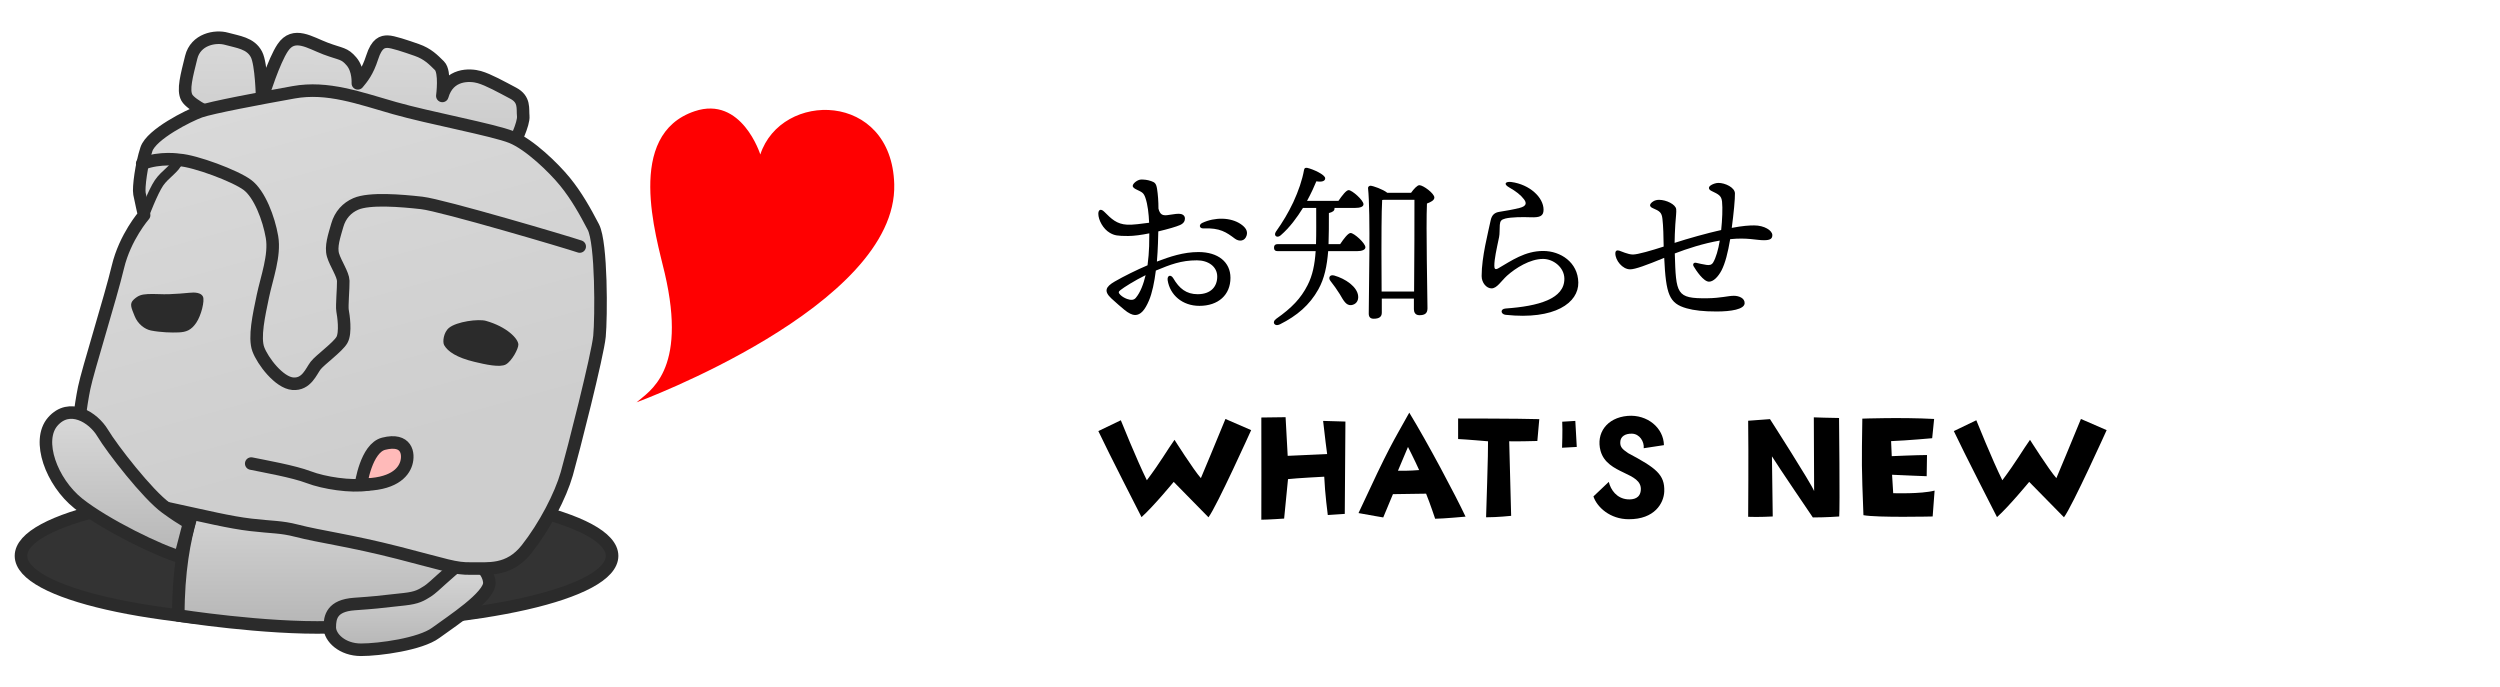
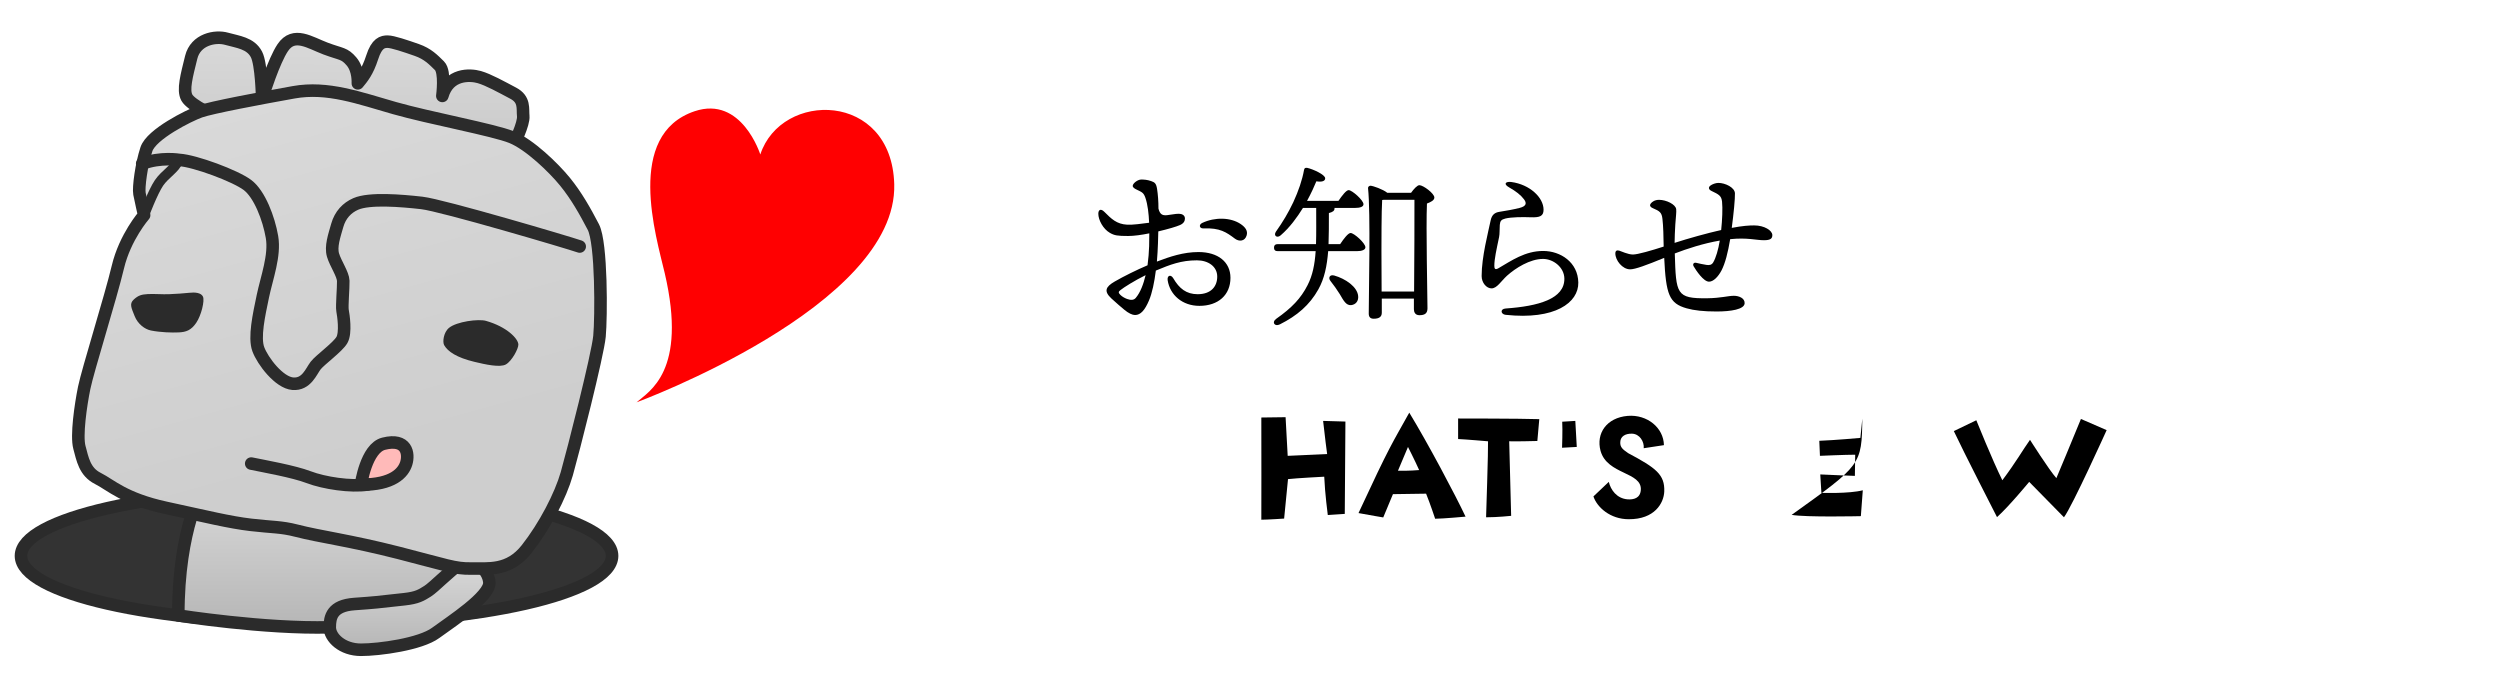
<svg xmlns="http://www.w3.org/2000/svg" version="1.1" x="0px" y="0px" width="340.157px" height="93.543px" viewBox="0 0 340.157 93.543" style="enable-background:new 0 0 340.157 93.543;" xml:space="preserve">
  <style type="text/css">
	.st0{display:none;}
	.st1{fill:#333333;stroke:#2B2B2B;stroke-width:1.708;stroke-linecap:round;stroke-linejoin:round;stroke-miterlimit:10;}
	.st2{fill:url(#SVGID_1_);stroke:#2B2B2B;stroke-width:1.708;stroke-linecap:round;stroke-linejoin:round;stroke-miterlimit:10;}
	
		.st3{fill:url(#SVGID_00000170243040539090378470000007689553743645167254_);stroke:#2B2B2B;stroke-width:1.708;stroke-linecap:round;stroke-linejoin:round;stroke-miterlimit:10;}
	
		.st4{fill:url(#SVGID_00000119806476370054491860000011894659645475519141_);stroke:#2B2B2B;stroke-width:1.708;stroke-linecap:round;stroke-linejoin:round;stroke-miterlimit:10;}
	
		.st5{fill:url(#SVGID_00000030466855003180745170000002786796899950779065_);stroke:#2B2B2B;stroke-width:1.708;stroke-linecap:round;stroke-linejoin:round;stroke-miterlimit:10;}
	.st6{fill:#2B2B2B;}
	.st7{fill:none;stroke:#2B2B2B;stroke-width:1.708;stroke-linecap:round;stroke-linejoin:round;stroke-miterlimit:10;}
	.st8{fill:none;stroke:#2B2B2B;stroke-width:1.351;stroke-linecap:round;stroke-linejoin:round;stroke-miterlimit:10;}
	
		.st9{fill:url(#SVGID_00000127744995148689490980000008011738522593664686_);stroke:#2B2B2B;stroke-width:1.708;stroke-linecap:round;stroke-linejoin:round;stroke-miterlimit:10;}
	.st10{fill:#FFBAB9;stroke:#2B2B2B;stroke-width:1.708;stroke-linecap:round;stroke-linejoin:round;stroke-miterlimit:10;}
	.st11{fill:#FF0001;}
	.st12{fill:#333333;stroke:#2B2B2B;stroke-width:1.725;stroke-linecap:round;stroke-linejoin:round;stroke-miterlimit:10;}
	
		.st13{fill:url(#SVGID_00000178170607959844367430000002322215689468352151_);stroke:#2B2B2B;stroke-width:1.725;stroke-linecap:round;stroke-linejoin:round;stroke-miterlimit:10;}
	
		.st14{fill:url(#SVGID_00000140732819271869143290000002590310677507574178_);stroke:#2B2B2B;stroke-width:1.725;stroke-linecap:round;stroke-linejoin:round;stroke-miterlimit:10;}
	
		.st15{fill:url(#SVGID_00000036949706449523816910000012577803691043566999_);stroke:#2B2B2B;stroke-width:1.725;stroke-linecap:round;stroke-linejoin:round;stroke-miterlimit:10;}
	
		.st16{fill:url(#SVGID_00000013161492825376522570000006804500183720872110_);stroke:#2B2B2B;stroke-width:1.725;stroke-linecap:round;stroke-linejoin:round;stroke-miterlimit:10;}
	.st17{fill:none;stroke:#2B2B2B;stroke-width:1.725;stroke-linecap:round;stroke-linejoin:round;stroke-miterlimit:10;}
	.st18{fill:none;stroke:#2B2B2B;stroke-width:1.365;stroke-linecap:round;stroke-linejoin:round;stroke-miterlimit:10;}
	
		.st19{fill:url(#SVGID_00000167390463902795500240000004636334617541544120_);stroke:#2B2B2B;stroke-width:1.725;stroke-linecap:round;stroke-linejoin:round;stroke-miterlimit:10;}
	.st20{fill:#FFBAB9;stroke:#2B2B2B;stroke-width:1.725;stroke-linecap:round;stroke-linejoin:round;stroke-miterlimit:10;}
	
		.st21{fill:url(#SVGID_00000150814135647078446600000011619486552935135656_);stroke:#2B2B2B;stroke-width:1.087;stroke-linecap:round;stroke-linejoin:round;stroke-miterlimit:10;}
	.st22{fill:#EA5506;stroke:#2B2B2B;stroke-width:1.196;stroke-linecap:round;stroke-linejoin:round;stroke-miterlimit:10;}
	.st23{fill:none;stroke:#2B2B2B;stroke-width:1.196;stroke-linejoin:round;stroke-miterlimit:10;}
	.st24{fill:none;stroke:#2B2B2B;stroke-width:0.86;stroke-linecap:round;stroke-linejoin:round;stroke-miterlimit:10;}
	
		.st25{fill:url(#SVGID_00000101795215016235789240000007874850429974939549_);stroke:#2B2B2B;stroke-width:1.087;stroke-linecap:round;stroke-linejoin:round;stroke-miterlimit:10;}
	
		.st26{fill:url(#SVGID_00000093864645519915944660000018189909996799735954_);stroke:#2B2B2B;stroke-width:1.087;stroke-linecap:round;stroke-linejoin:round;stroke-miterlimit:10;}
	.st27{fill:none;stroke:#2B2B2B;stroke-width:1.087;stroke-linecap:round;stroke-linejoin:round;stroke-miterlimit:10;}
	
		.st28{fill:url(#SVGID_00000039135034452173045130000007006011524549803655_);stroke:#8C7F48;stroke-width:1.196;stroke-linecap:round;stroke-linejoin:round;stroke-miterlimit:10;}
	
		.st29{fill:url(#SVGID_00000091014098363938928010000002208856397699399598_);stroke:#8C7F48;stroke-width:1.196;stroke-linecap:round;stroke-linejoin:round;stroke-miterlimit:10;}
	.st30{fill:#92D050;stroke:#8C7F48;stroke-width:1.196;stroke-linecap:round;stroke-linejoin:round;stroke-miterlimit:10;}
	
		.st31{fill:url(#SVGID_00000066509829871880802490000009304920808426397878_);stroke:#8C7F48;stroke-width:1.196;stroke-linecap:round;stroke-linejoin:round;stroke-miterlimit:10;}
	
		.st32{fill:url(#SVGID_00000070811301547670423160000002198917334677379475_);stroke:#8C7F48;stroke-width:1.196;stroke-linecap:round;stroke-linejoin:round;stroke-miterlimit:10;}
	
		.st33{fill:url(#SVGID_00000011027887227689346530000008718084677010713997_);stroke:#8C7F48;stroke-width:1.196;stroke-linecap:round;stroke-linejoin:round;stroke-miterlimit:10;}
	
		.st34{fill:url(#SVGID_00000119094404996951506860000004852993825486472110_);stroke:#2B2B2B;stroke-width:1.091;stroke-linecap:round;stroke-linejoin:round;stroke-miterlimit:10;}
	.st35{fill:#EA5506;stroke:#2B2B2B;stroke-width:1.2;stroke-linecap:round;stroke-linejoin:round;stroke-miterlimit:10;}
	.st36{fill:none;stroke:#2B2B2B;stroke-width:1.2;stroke-linejoin:round;stroke-miterlimit:10;}
	.st37{fill:none;stroke:#2B2B2B;stroke-width:0.863;stroke-linecap:round;stroke-linejoin:round;stroke-miterlimit:10;}
	
		.st38{fill:url(#SVGID_00000026886230323007206760000013766751617718503323_);stroke:#2B2B2B;stroke-width:1.091;stroke-linecap:round;stroke-linejoin:round;stroke-miterlimit:10;}
	
		.st39{fill:url(#SVGID_00000159444931336641305680000014738472428962112911_);stroke:#2B2B2B;stroke-width:1.091;stroke-linecap:round;stroke-linejoin:round;stroke-miterlimit:10;}
	.st40{fill:none;stroke:#2B2B2B;stroke-width:1.091;stroke-linecap:round;stroke-linejoin:round;stroke-miterlimit:10;}
	
		.st41{fill:url(#SVGID_00000128449516843491498200000012214095768361196958_);stroke:#8C7F48;stroke-width:1.2;stroke-linecap:round;stroke-linejoin:round;stroke-miterlimit:10;}
	
		.st42{fill:url(#SVGID_00000168107970254530624410000010326015334111029680_);stroke:#8C7F48;stroke-width:1.2;stroke-linecap:round;stroke-linejoin:round;stroke-miterlimit:10;}
	.st43{fill:#92D050;stroke:#8C7F48;stroke-width:1.2;stroke-linecap:round;stroke-linejoin:round;stroke-miterlimit:10;}
	
		.st44{fill:url(#SVGID_00000047034602653274617800000018429587238421945757_);stroke:#8C7F48;stroke-width:1.2;stroke-linecap:round;stroke-linejoin:round;stroke-miterlimit:10;}
	
		.st45{fill:url(#SVGID_00000121257907075833261470000005173682563139280575_);stroke:#8C7F48;stroke-width:1.2;stroke-linecap:round;stroke-linejoin:round;stroke-miterlimit:10;}
	
		.st46{fill:url(#SVGID_00000000909490580458422000000009443765197033135255_);stroke:#8C7F48;stroke-width:1.2;stroke-linecap:round;stroke-linejoin:round;stroke-miterlimit:10;}
</style>
  <g id="画面キャプチャ">
</g>
  <g id="レイヤー_1" class="st0">
</g>
  <g id="ほっとさんNEW">
    <g>
      <g>
        <g>
          <g>
            <path d="M157.556,33.118c-0.024,0.744-0.072,1.584-0.145,2.472c1.776-0.672,3.601-1.296,5.665-1.296       c2.664,0,4.344,1.368,4.344,3.505c0,2.328-1.656,3.816-4.225,3.816c-2.328,0-4.008-1.488-4.32-3.48       c-0.096-0.672,0.433-0.841,0.769-0.265c0.816,1.393,1.776,2.16,3.312,2.16c1.824,0,2.664-1.056,2.664-2.399       c0-1.368-1.225-2.209-2.761-2.209c-2.16,0-3.624,0.576-5.592,1.393c-0.192,1.56-0.505,3.072-0.937,4.08       c-0.552,1.296-1.128,1.969-1.896,1.969c-0.359,0-0.888-0.24-1.487-0.744c-0.48-0.408-1.032-0.864-1.729-1.513       c-1.057-0.983-0.792-1.584,0.456-2.304c1.248-0.721,3-1.584,4.464-2.208c0.12-0.912,0.192-1.801,0.217-2.593       c0-0.456,0.023-1.056,0.023-1.752c-1.056,0.216-2.088,0.36-2.88,0.36c-1.464,0-1.872-0.072-2.496-0.433       c-0.912-0.528-1.561-1.752-1.561-2.592c0-0.553,0.336-0.744,0.816-0.265c0.96,0.96,1.68,1.681,3.12,1.753       c0.648,0.048,2.112-0.145,2.977-0.265c-0.049-1.224-0.192-2.472-0.504-3.384c-0.24-0.696-0.456-0.769-1.152-1.104       c-0.312-0.144-0.576-0.312-0.576-0.528c0-0.336,0.672-0.863,1.152-0.863c0.384,0,0.815,0.023,1.368,0.216       c0.479,0.168,0.672,0.312,0.792,1.056c0.12,0.769,0.191,1.681,0.191,2.688c0.216,0.888,0.648,0.937,1.177,0.888       c0.527-0.048,1.08-0.191,1.584-0.191c0.432,0,0.84,0.191,0.84,0.647c0,0.288-0.12,0.648-0.672,0.889       c-0.48,0.216-1.632,0.552-2.952,0.864L157.556,33.118z M155.875,37.438c-1.512,0.744-2.952,1.656-3.433,2.04       c-0.264,0.216-0.312,0.336,0,0.648c0.265,0.264,0.648,0.456,0.912,0.552c0.528,0.192,0.937,0.168,1.2-0.168       C155.156,39.791,155.587,38.662,155.875,37.438z M169.628,32.013c-0.239,0.84-1.032,0.889-1.607,0.456       c-1.152-0.864-2.017-1.488-4.297-1.392c-0.528,0.023-0.647-0.504-0.144-0.744c1.728-0.816,3.888-0.769,5.256,0.168       C169.46,30.933,169.796,31.414,169.628,32.013z" />
            <path d="M182.347,33.214c0.48-0.72,1.08-1.512,1.417-1.512c0.479,0,2.016,1.392,2.016,1.944c0,0.336-0.456,0.527-1.152,0.527       h-3.912c-0.168,2.017-0.504,3.721-1.344,5.209c-1.177,2.112-2.881,3.576-5.232,4.752c-0.721,0.36-1.152-0.312-0.48-0.768       c2.088-1.465,3.336-2.761,4.248-4.561c0.696-1.344,0.984-2.856,1.104-4.633h-5.137c-0.312,0-0.527-0.096-0.527-0.479       c0-0.36,0.216-0.48,0.527-0.48h5.185c0.048-1.44,0.024-3.048,0.024-4.92h-1.801c-0.792,1.271-1.775,2.64-3.023,3.72       c-0.48,0.433-1.032,0.072-0.648-0.504c0.912-1.272,1.704-2.616,2.304-3.889c0.024-0.048,0.024-0.071,0.049-0.096       c0.72-1.56,1.224-3.048,1.464-4.393c0.048-0.264,0.168-0.336,0.456-0.288c0.744,0.168,2.424,0.912,2.424,1.417       c0,0.407-0.504,0.527-1.2,0.407c-0.264,0.648-0.695,1.608-1.271,2.665h4.272c0.479-0.696,1.056-1.465,1.392-1.465       c0.456,0,2.017,1.368,2.017,1.921c0,0.336-0.433,0.504-1.177,0.504h-2.784c0.024,0.023,0.024,0.071,0.024,0.096       c-0.024,0.288-0.216,0.456-0.769,0.6c0,1.561,0,2.953-0.048,4.225H182.347z M184.795,40.27c0.072,0.672-0.312,1.176-0.96,1.248       c-0.672,0.048-1.008-0.576-1.536-1.488c-0.384-0.624-0.84-1.248-1.271-1.8c-0.336-0.408-0.12-0.912,0.504-0.744       C183.068,37.918,184.675,39.022,184.795,40.27z M191.996,26.229c0.359-0.504,0.84-1.032,1.128-1.032       c0.528,0,2.04,1.128,2.04,1.681c0,0.384-0.504,0.624-1.008,0.815c-0.145,3.145,0.072,12.673,0.072,14.258       c0,0.744-0.433,0.936-1.104,0.936c-0.576,0-0.744-0.432-0.744-0.816v-1.439h-4.368v1.92c0,0.552-0.36,0.816-1.104,0.816       c-0.456,0-0.672-0.24-0.672-0.696c0-2.641,0.264-13.801-0.096-17.065c-0.024-0.168,0.144-0.336,0.336-0.336       c0.36,0.023,1.68,0.479,2.28,0.96H191.996z M192.405,39.671c0.023-3.721,0.071-10.537,0.048-12.481h-4.225l-0.168,0.024       c-0.096,1.416-0.096,6.048-0.096,6.912l0.023,5.545H192.405z" />
            <path d="M204.883,41.974c4.416-0.312,8.017-1.296,7.969-4.08c-0.024-1.513-1.488-2.664-2.904-2.664       c-1.776,0-3.744,1.248-4.896,2.28c-0.816,0.744-1.368,1.728-2.112,1.728c-0.672,0-1.344-0.744-1.344-1.68       c0-2.616,0.888-5.929,1.224-7.561c0.168-0.792,0.576-1.08,1.2-1.177c0.816-0.12,1.992-0.336,2.736-0.527       c0.96-0.24,0.984-0.673,0.601-1.177c-0.456-0.6-1.08-1.08-2.041-1.632c-0.768-0.432-0.504-0.816,0.312-0.72       c2.521,0.336,4.393,2.112,4.393,3.768c0,0.864-0.48,1.08-1.752,1.032c-1.129-0.048-2.641-0.023-3.433,0.168       c-0.576,0.145-0.72,0.336-0.769,0.864c-0.048,0.648,0,1.2-0.096,1.656c-0.36,1.729-0.648,2.977-0.648,3.912       c0,0.385,0.097,0.601,0.553,0.336c1.776-1.031,3.624-2.352,6.097-2.352c2.352,0,4.729,1.536,4.776,4.296       c0.048,2.736-3.169,5.112-9.89,4.393C204.187,42.766,204.067,42.022,204.883,41.974z" />
            <path d="M241.149,31.99c0,0.479-0.264,0.695-1.152,0.695c-1.056,0-2.256-0.384-4.584-0.144       c-0.312,1.849-0.672,3.265-1.176,4.248c-0.456,0.864-1.104,1.536-1.704,1.536c-0.744,0-1.753-1.512-2.089-2.088       c-0.168-0.288,0-0.552,0.336-0.48c0.312,0.072,1.032,0.24,1.417,0.288c0.359,0.049,0.672,0.024,0.888-0.312       c0.384-0.624,0.72-1.8,0.912-3c-2.232,0.384-4.44,1.104-6.121,1.752c0.169,5.544,0.192,6.145,4.417,6.097       c1.872-0.024,2.832-0.336,3.624-0.336c0.672,0,1.488,0.312,1.464,1.008c-0.023,0.84-1.872,1.128-3.815,1.128       c-1.776,0-3.072-0.144-4.081-0.432c-2.376-0.673-2.808-1.872-3.048-6.865c-2.448,1.009-3.961,1.561-4.633,1.561       c-1.056,0-2.016-1.225-2.016-2.16c0-0.36,0.191-0.48,0.527-0.384c0.265,0.071,1.177,0.527,1.872,0.527       c0.648,0,2.545-0.552,4.177-1.08c-0.024-1.392-0.048-2.76-0.168-3.769c-0.096-0.863-0.36-1.056-1.32-1.464       c-0.384-0.168-0.432-0.408-0.288-0.6c0.192-0.265,0.576-0.528,1.152-0.528c0.984,0,2.256,0.624,2.328,1.272       c0.048,0.384-0.048,1.008-0.12,2.088c-0.048,0.888-0.096,1.776-0.096,2.496c1.848-0.6,4.345-1.296,6.337-1.752       c0.144-1.32,0.216-2.977,0.119-3.864c-0.096-0.792-0.407-0.96-1.464-1.464c-0.384-0.192-0.408-0.48-0.144-0.696       c0.264-0.216,0.768-0.384,1.104-0.384c0.937,0,2.232,0.624,2.257,1.416c0.023,0.72-0.168,2.736-0.433,4.704       c1.513-0.288,2.376-0.336,3.049-0.336C240.069,30.67,241.149,31.366,241.149,31.99z" />
          </g>
        </g>
        <g>
          <g>
-             <path d="M166.738,57.005l3.499,1.519c0,0-4.687,10.385-5.809,11.859c0,0-2.772-2.838-4.731-4.818c0,0-2.772,3.366-4.378,4.796       c0,0-4.599-8.977-5.875-11.706l3.059-1.474c0,0,2.156,5.369,3.542,8.163c1.87-2.486,2.772-4.115,3.763-5.501       c0,0,2.574,4.071,3.587,5.215C163.394,65.058,165.836,59.25,166.738,57.005z" />
            <path d="M180.026,57.269l3.036,0.088c0,0-0.088,11.42-0.088,12.564l-2.311,0.154c0,0-0.396-2.993-0.483-5.215       c0,0-3.829,0.198-4.929,0.33l-0.528,5.369c0,0-2.244,0.154-3.103,0.154c0,0,0.022-11.507,0-13.906l3.301-0.044l0.286,5.259       l5.368-0.242C180.575,61.78,180.201,58.985,180.026,57.269z" />
            <path d="M191.75,56.147c2.508,4.115,6.293,11.244,7.657,14.148c0,0-3.103,0.286-4.137,0.286c0,0-0.683-2.068-1.232-3.411       c0,0-1.87,0.022-4.511,0.066l-1.32,3.168c0,0-1.958-0.33-3.366-0.594C189.198,60.416,189.373,60.438,191.75,56.147z        M193.092,63.958c-0.616-1.386-1.518-3.146-1.518-3.146l-1.364,3.234C191.64,64.09,193.092,63.958,193.092,63.958z" />
            <path d="M205.347,60.042l0.264,10.144c0,0-1.826,0.198-3.41,0.198c0,0,0.308-9.307,0.264-10.341c0,0-3.059-0.264-4.07-0.308       v-2.794c0,0,8.295,0,11.045,0.088l-0.264,2.971C209.175,59.998,206.073,60.086,205.347,60.042z" />
            <path d="M212.538,60.922c0,0,0.088-2.398,0.022-3.543l1.782-0.11l0.198,3.542L212.538,60.922z" />
            <path d="M221.604,70.647c-2.509,0-4.313-1.628-4.797-3.103l2.09-1.98c0.265,1.1,1.078,2.244,2.53,2.376       c0.858,0.066,1.738-0.154,1.826-1.254c0.198-2.508-4.576-2.068-5.479-5.347c-0.638-2.376,0.836-4.511,3.696-4.753       c2.663-0.22,4.885,1.628,4.929,3.982l-2.75,0.418c0.088-0.88-0.55-1.958-1.606-1.98c-0.902-0.022-1.562,0.374-1.584,1.144       c-0.044,0.726,0.374,1.012,1.056,1.497c3.807,2.024,5.018,2.926,4.929,5.236C226.378,68.447,225.146,70.669,221.604,70.647z" />
-             <path d="M246.793,56.785c0,0,2.442,0.088,3.433,0.088c0,0,0.132,12.124,0.022,13.4c0,0-1.738,0.132-3.587,0.132       c0,0-4.862-7.151-5.566-8.317l0.109,8.185c0,0-2.002,0.11-3.344,0.044c0,0,0.065-8.779,0-13.07l2.97-0.22       c0,0,5.589,8.713,6.007,9.792L246.793,56.785z" />
-             <path d="M253.393,56.961c0,0,5.236-0.198,9.77,0.044l-0.265,2.619c0,0-3.322,0.308-5.589,0.396l0.088,2.046       c0,0,3.477-0.154,4.797-0.154l-0.044,2.882c0,0-3.498-0.132-4.709-0.198l0.154,2.508c0,0,3.785,0.132,5.633-0.352l-0.264,3.521       c0,0-7.503,0.176-9.418-0.176C253.283,63.254,253.305,63.254,253.393,56.961z" />
+             <path d="M253.393,56.961l-0.265,2.619c0,0-3.322,0.308-5.589,0.396l0.088,2.046       c0,0,3.477-0.154,4.797-0.154l-0.044,2.882c0,0-3.498-0.132-4.709-0.198l0.154,2.508c0,0,3.785,0.132,5.633-0.352l-0.264,3.521       c0,0-7.503,0.176-9.418-0.176C253.283,63.254,253.305,63.254,253.393,56.961z" />
            <path d="M283.138,57.005l3.499,1.519c0,0-4.687,10.385-5.809,11.859c0,0-2.772-2.838-4.731-4.818c0,0-2.772,3.366-4.378,4.796       c0,0-4.599-8.977-5.875-11.706l3.059-1.474c0,0,2.156,5.369,3.542,8.163c1.87-2.486,2.772-4.115,3.763-5.501       c0,0,2.574,4.071,3.587,5.215C279.794,65.058,282.237,59.25,283.138,57.005z" />
          </g>
        </g>
      </g>
      <g>
        <g>
          <ellipse class="st1" cx="43.068" cy="75.634" rx="40.214" ry="9.174" />
          <linearGradient id="SVGID_1_" gradientUnits="userSpaceOnUse" x1="44.072" y1="85.374" x2="44.072" y2="66.145">
            <stop offset="0" style="stop-color:#B6B6B6" />
            <stop offset="1" style="stop-color:#D9D9D9" />
          </linearGradient>
          <path class="st2" d="M27.684,66.145c0,0-3.455,5.651-3.42,17.599c0,0,11.761,1.85,20.605,1.609      c6.12-0.167,18.983-1.941,18.983-1.941s0.484-7.648-2.583-10.07S27.684,66.145,27.684,66.145z" />
          <linearGradient id="SVGID_00000102532263061304628820000001957982357540525721_" gradientUnits="userSpaceOnUse" x1="55.591" y1="-226.77" x2="52.608" y2="-237.507" gradientTransform="matrix(0.962 0.274 -0.274 0.962 -67.402 219.309)">
            <stop offset="0" style="stop-color:#CECECE" />
            <stop offset="0.997" style="stop-color:#D9D9D9" />
          </linearGradient>
          <path style="fill:url(#SVGID_00000102532263061304628820000001957982357540525721_);stroke:#2B2B2B;stroke-width:1.708;stroke-linecap:round;stroke-linejoin:round;stroke-miterlimit:10;" d="      M69.306,20.718c0.72-1.159,1.992-3.915,1.888-4.92s0.244-2.269-1.36-3.116s-3.368-1.836-4.63-2.196      c-1.262-0.359-4.149-0.487-5.018,2.566c0,0,0.448-3.283-0.39-4.107s-1.585-1.621-3.091-2.147s-3.284-1.13-3.966-1.13      s-1.467,0.167-2.096,2.132s-1.362,2.828-1.954,3.537c0,0,0.127-1.815-0.859-2.973c-0.986-1.158-1.386-0.949-3.521-1.752      s-4.323-2.377-5.833-0.132c-1.208,1.795-2.634,6.329-2.809,6.863c0,0-0.086-4.618-0.769-5.934      c-0.811-1.561-2.537-1.697-4.07-2.134s-4.209,0.068-4.812,2.527c-0.603,2.46-1.168,4.443-0.588,5.485s3.826,2.649,5.319,2.879      c0,0,6.615-2.014,12.563-1.684s10.223,1.742,16.017,3.295S69.306,20.718,69.306,20.718z" />
          <linearGradient id="SVGID_00000140712239224321289080000009479997661364308881_" gradientUnits="userSpaceOnUse" x1="55.728" y1="88.409" x2="55.728" y2="76.375">
            <stop offset="0" style="stop-color:#B6B6B6" />
            <stop offset="1" style="stop-color:#D9D9D9" />
          </linearGradient>
          <path style="fill:url(#SVGID_00000140712239224321289080000009479997661364308881_);stroke:#2B2B2B;stroke-width:1.708;stroke-linecap:round;stroke-linejoin:round;stroke-miterlimit:10;" d="      M55.018,81.533c-3.929,0.437-3.828,0.437-6.825,0.655s-3.324,1.746-3.324,3.165c0,1.419,1.72,3.056,4.243,3.056      c2.523,0,8.089-0.764,10.162-2.292c2.073-1.528,7.445-4.977,7.312-6.876c-0.133-1.899-2.401-3.582-3.929-2.555      c-1.528,1.027-3.601,3.21-4.474,3.755S56.79,81.336,55.018,81.533z" />
          <linearGradient id="SVGID_00000114035651079733222340000011548029901549710987_" gradientUnits="userSpaceOnUse" x1="50.336" y1="62.233" x2="36.589" y2="12.742">
            <stop offset="0" style="stop-color:#CECECE" />
            <stop offset="0.997" style="stop-color:#D9D9D9" />
          </linearGradient>
          <path style="fill:url(#SVGID_00000114035651079733222340000011548029901549710987_);stroke:#2B2B2B;stroke-width:1.708;stroke-linecap:round;stroke-linejoin:round;stroke-miterlimit:10;" d="      M40.321,72.201c3.272,0.845,7.25,1.32,13.881,3.014c6.631,1.694,7.661,2.182,9.914,2.142c2.253-0.041,5.11,0.446,7.553-2.658      c2.443-3.105,4.602-7.265,5.45-10.24s4.209-16.148,4.451-18.71c0.242-2.562,0.298-12.681-0.836-14.856s-2.307-4.263-3.854-6.165      s-4.832-5.079-7.279-6.069c-2.447-0.989-11.15-2.591-15.928-3.952s-9.091-2.979-13.712-2.151s-11.211,2.069-12.729,2.611      c-1.519,0.542-6.627,3.083-7.308,5.13s-1.103,5.241-0.947,6.065c0.155,0.824,0.633,2.909,0.633,2.909s-2.598,2.963-3.573,7.071      s-4.095,14.036-4.582,16.432s-1.076,6.515-0.65,8.098s0.711,3.321,2.501,4.221c1.79,0.9,3.594,2.778,9.285,4.009      s8.601,1.962,11.524,2.308C37.038,71.753,38.233,71.662,40.321,72.201z" />
          <path class="st6" d="M66.122,43.657c-1.02-0.291-3.971,0.095-5.02,0.946c-0.763,0.619-0.906,1.934-0.67,2.354      c0.49,0.873,1.709,1.695,4.104,2.272c1.507,0.363,3.488,0.806,4.294,0.357c0.807-0.449,1.722-2.141,1.7-2.717      C70.501,46.091,69.004,44.477,66.122,43.657z" />
          <path class="st6" d="M20.544,44.971c-0.823-0.162-1.79-0.859-2.229-1.972c-0.439-1.113-0.746-1.666-0.117-2.243      c0.629-0.577,1.056-0.688,1.891-0.741c0.835-0.053,2.026,0.054,2.909,0.014s2.066-0.109,2.788-0.194      c0.722-0.085,1.575-0.017,1.829,0.521c0.254,0.538-0.219,2.547-0.917,3.569c-0.698,1.022-1.378,1.257-2.389,1.304      C23.384,45.271,21.866,45.231,20.544,44.971z" />
          <path class="st7" d="M78.875,33.541c-1.481-0.518-18.705-5.615-21.488-5.929c-2.784-0.314-7.113-0.679-8.983,0.136      c-1.2,0.523-2.112,1.493-2.515,2.911c-0.404,1.417-0.921,2.898-0.579,4.049s1.367,2.599,1.394,3.513      c0.027,0.914-0.211,3.432-0.097,4.04c0.114,0.607,0.483,3.011-0.085,3.998s-2.971,2.698-3.578,3.483      c-0.607,0.785-1.234,2.618-3.102,2.469c-1.868-0.149-4.098-3.083-4.694-4.689c-0.596-1.606,0.085-4.669,0.614-7.2      c0.529-2.531,1.678-5.556,1.246-8.074c-0.432-2.518-1.688-5.844-3.346-7.083c-1.658-1.239-7.113-3.271-9.277-3.408      c0,0-2.54-0.426-5.038,0.52" />
          <path class="st8" d="M24.264,21.825c-0.424,1.146-1.788,1.83-2.624,3.053c-0.836,1.224-2.03,4.392-2.03,4.392" />
          <linearGradient id="SVGID_00000045581046465137650740000002981687603161763509_" gradientUnits="userSpaceOnUse" x1="15.996" y1="75.76" x2="15.996" y2="56.133">
            <stop offset="0" style="stop-color:#B6B6B6" />
            <stop offset="1" style="stop-color:#D9D9D9" />
          </linearGradient>
-           <path style="fill:url(#SVGID_00000045581046465137650740000002981687603161763509_);stroke:#2B2B2B;stroke-width:1.708;stroke-linecap:round;stroke-linejoin:round;stroke-miterlimit:10;" d="      M24.533,75.76c-2.579-0.646-10.24-4.355-13.875-7.261c-3.635-2.906-5.734-8.557-3.473-11.141s5.489-0.605,6.781,1.554      c1.292,2.159,6.112,8.369,8.626,10.188c2.514,1.82,3.151,2.014,3.151,2.014L24.533,75.76z" />
          <path class="st10" d="M49.111,65.946c0,0,0.687-4.968,3.096-5.573c3.155-0.792,3.466,1.372,3.07,2.667      C54.881,64.335,53.443,65.973,49.111,65.946z" />
          <path class="st7" d="M34.183,63.075c1.783,0.369,5.744,1.062,7.824,1.854c2.08,0.792,5.734,1.357,8.022,0.995" />
        </g>
        <path class="st11" d="M86.607,54.744c0,0,35.524-13.069,35.066-29.678c-0.349-12.664-15.365-12.75-18.224-4.047     c0,0-2.53-8.036-8.93-5.887c-9.508,3.194-5.242,17.036-4.076,22.024C93.578,50.573,88.277,53.257,86.607,54.744z" />
      </g>
    </g>
  </g>
</svg>